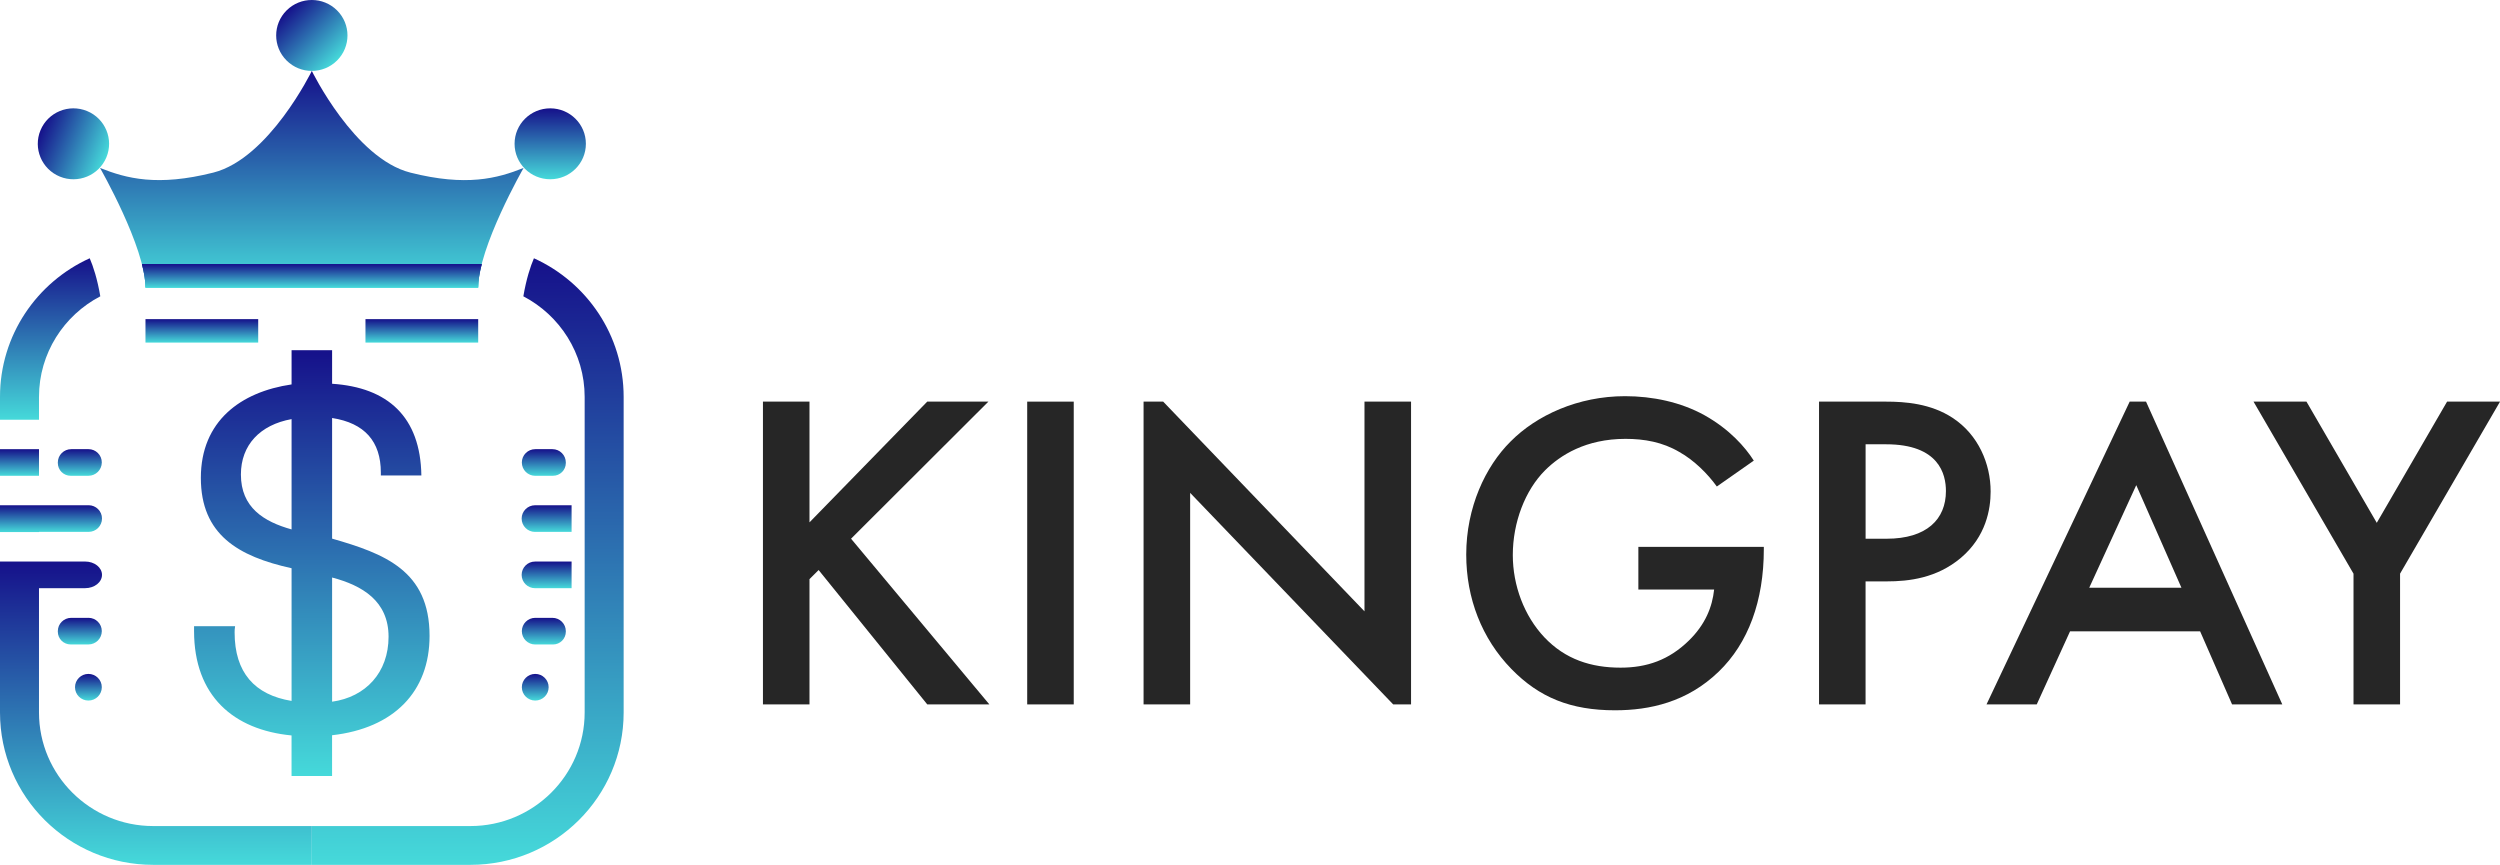
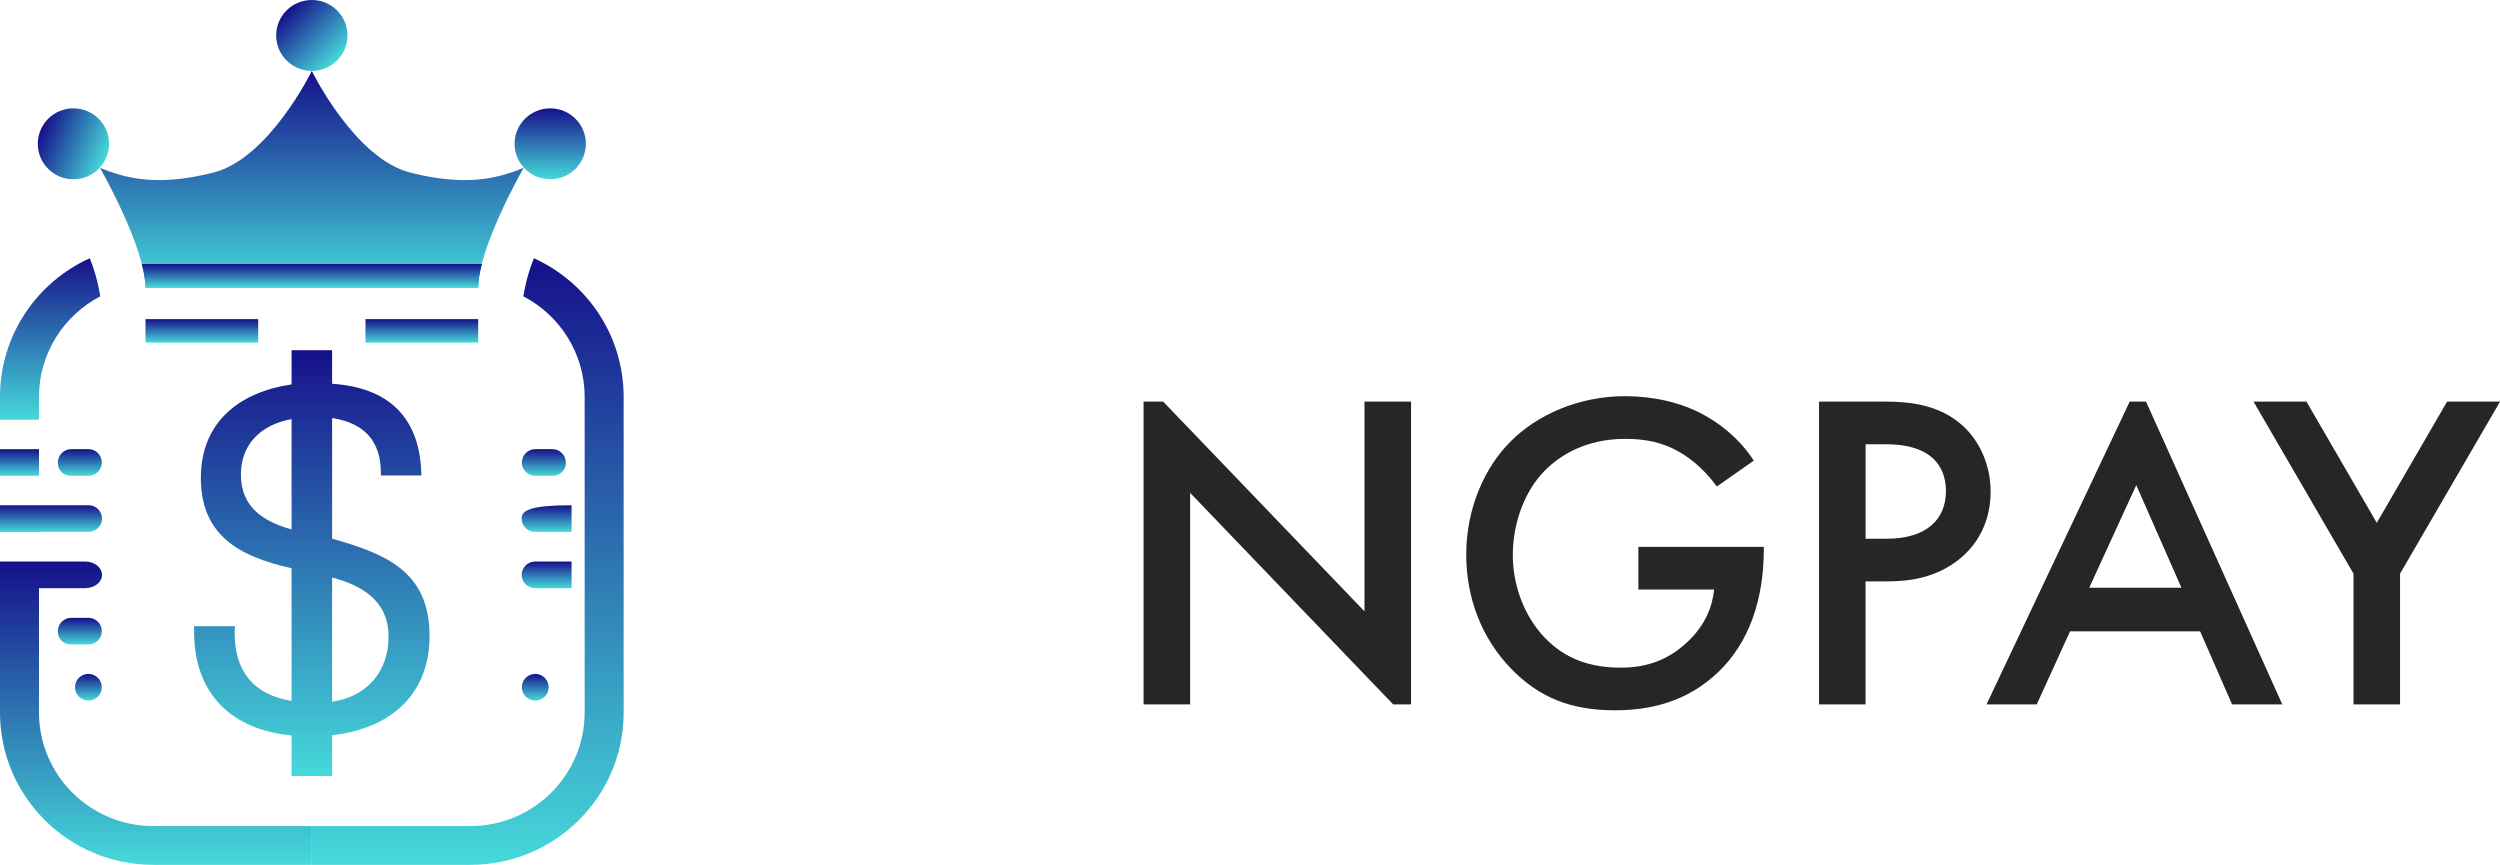
<svg xmlns="http://www.w3.org/2000/svg" width="529" height="183" viewBox="0 0 529 183" fill="none">
  <g clip-path="url(#clip0_2037_23669)">
-     <path d="M171.288 110.53L196.207 84.979H209.15L180.082 113.989L209.345 149.048H196.207L173.221 120.619L171.288 122.541V149.054H161.439V84.985H171.288V110.536V110.53Z" fill="#262626" />
-     <path d="M227.203 84.985V149.054H217.355V84.985H227.203Z" fill="#262626" />
    <path d="M346.667 115.718H373.225V116.199C373.225 127.149 369.942 136.082 363.665 142.131C356.999 148.568 349.083 150.297 341.739 150.297C332.374 150.297 325.708 147.606 319.814 141.557C313.537 135.121 310.254 126.574 310.254 117.354C310.254 107.365 314.309 98.719 319.626 93.437C325.13 87.869 333.918 83.83 343.867 83.83C349.661 83.83 355.649 85.078 360.671 87.863C365.981 90.841 369.264 94.586 371.103 97.47L363.282 102.945C361.348 100.255 358.454 97.376 355.36 95.647C351.788 93.537 347.922 92.863 343.961 92.863C335.557 92.863 330.152 96.321 326.963 99.493C322.714 103.719 320.109 110.536 320.109 117.453C320.109 123.889 322.525 130.326 326.775 134.839C331.219 139.546 336.724 141.276 342.906 141.276C348.506 141.276 353.144 139.64 357.299 135.607C360.871 132.149 362.321 128.403 362.71 124.751H346.678V115.724L346.667 115.718Z" fill="#262626" />
    <path d="M399.105 84.985C403.065 84.985 408.57 85.371 413.203 88.443C418.613 91.995 421.218 98.144 421.218 104.006C421.218 107.752 420.252 113.514 414.942 118.028C409.82 122.348 403.932 123.022 399.199 123.022H394.755V149.054H384.906V84.985H399.105ZM394.761 113.995H399.205C407.704 113.995 411.759 109.862 411.759 103.907C411.759 100.354 410.309 94.012 399.105 94.012H394.761V113.989V113.995Z" fill="#262626" />
    <path d="M497.998 121.386L476.845 84.985H488.049L502.925 110.63L517.802 84.985H529.006L507.853 121.386V149.048H498.004V121.386H497.998Z" fill="#262626" />
    <path d="M298.578 149.048V84.985H288.724V129.359L246.129 84.985H241.979V149.048H251.834V104.288L294.795 149.048H298.578Z" fill="#262626" />
    <path d="M454.101 84.985H450.641L420.346 149.054H430.973L438.022 133.591H465.546L472.307 149.054H482.933L454.101 84.985ZM442.083 124.364L452.032 102.658L461.592 124.364H442.083Z" fill="#262626" />
    <path d="M70.273 113.96V88.449C77.139 89.516 80.587 93.391 80.587 100.003V100.612H89.163C88.968 88.179 82.055 81.978 70.273 81.204V74.105H61.697V81.344C50.923 82.921 42.501 89.106 42.501 101.122C42.501 113.139 50.416 117.746 61.697 120.238V148.316C53.888 147.038 49.644 142.319 49.644 133.825C49.644 133.52 49.644 133.116 49.744 132.506H41.063V133.52C41.063 147.261 49.42 154.441 61.691 155.62V164.195H70.267V155.578C83.363 154.09 90.895 146.358 90.895 134.54C90.895 120.718 81.318 117.148 70.267 113.971L70.273 113.96ZM61.697 112.025C55.845 110.39 50.976 107.406 50.976 100.407C50.976 94.158 55.031 89.891 61.697 88.683V112.025ZM70.273 148.48V122.201C76.65 123.884 82.22 127.166 82.22 134.734C82.22 142.301 77.387 147.489 70.273 148.48Z" fill="url(#paint0_linear_2037_23669)" />
    <path d="M116.428 22.925C112.261 22.925 108.884 26.284 108.884 30.429C108.884 34.573 112.261 37.932 116.428 37.932C120.595 37.932 123.972 34.573 123.972 30.429C123.972 26.284 120.595 22.925 116.428 22.925Z" fill="url(#paint1_linear_2037_23669)" />
    <path d="M86.835 36.525C75.017 33.547 65.982 15.006 65.982 15.006C65.982 15.006 56.947 33.541 45.13 36.525C33.312 39.503 26.741 37.768 21.165 35.534C21.165 35.534 30.778 52.334 30.778 60.857H101.18C101.18 52.334 110.793 35.534 110.793 35.534C105.218 37.768 98.646 39.509 86.829 36.525H86.835Z" fill="url(#paint2_linear_2037_23669)" />
    <path d="M22.51 33.301C24.104 29.473 22.276 25.084 18.427 23.498C14.578 21.912 10.164 23.73 8.57 27.558C6.976 31.387 8.803 35.776 12.653 37.362C16.502 38.947 20.915 37.129 22.51 33.301Z" fill="url(#paint3_linear_2037_23669)" />
    <path d="M71.317 12.809C74.264 9.879 74.264 5.128 71.317 2.198C68.371 -0.732 63.595 -0.732 60.648 2.198C57.702 5.128 57.702 9.879 60.648 12.809C63.595 15.739 68.371 15.739 71.317 12.809Z" fill="url(#paint4_linear_2037_23669)" />
    <path d="M54.636 67.528H30.784V72.493H54.636V67.528Z" fill="url(#paint5_linear_2037_23669)" />
    <path d="M101.186 67.528H77.334V72.493H101.186V67.528Z" fill="url(#paint6_linear_2037_23669)" />
-     <path d="M113.216 112.547H120.948V106.914H113.216C111.654 106.914 110.381 108.174 110.381 109.733C110.381 111.292 111.648 112.553 113.216 112.553V112.547Z" fill="url(#paint7_linear_2037_23669)" />
+     <path d="M113.216 112.547H120.948V106.914C111.654 106.914 110.381 108.174 110.381 109.733C110.381 111.292 111.648 112.553 113.216 112.553V112.547Z" fill="url(#paint7_linear_2037_23669)" />
    <path d="M113.216 124.458H120.948V118.825H113.216C111.654 118.825 110.381 120.085 110.381 121.644C110.381 123.204 111.648 124.464 113.216 124.464V124.458Z" fill="url(#paint8_linear_2037_23669)" />
    <path d="M113.257 100.677H117.011C118.514 100.677 119.728 99.469 119.728 97.974V97.863C119.728 96.31 118.461 95.043 116.893 95.043H113.257C111.695 95.043 110.422 96.304 110.422 97.863C110.422 99.422 111.689 100.683 113.257 100.683V100.677Z" fill="url(#paint9_linear_2037_23669)" />
-     <path d="M119.728 133.667V133.556C119.728 132.002 118.461 130.736 116.893 130.736H113.257C111.695 130.736 110.422 131.996 110.422 133.556C110.422 135.115 111.689 136.375 113.257 136.375H117.011C118.514 136.375 119.728 135.168 119.728 133.673V133.667Z" fill="url(#paint10_linear_2037_23669)" />
    <path d="M113.257 148.239C114.823 148.239 116.092 146.977 116.092 145.42C116.092 143.863 114.823 142.6 113.257 142.6C111.691 142.6 110.422 143.863 110.422 145.42C110.422 146.977 111.691 148.239 113.257 148.239Z" fill="url(#paint11_linear_2037_23669)" />
    <path d="M18.707 95.043H15.071C13.509 95.043 12.236 96.304 12.236 97.863V97.974C12.236 99.469 13.45 100.677 14.953 100.677H18.707C20.269 100.677 21.542 99.416 21.542 97.857C21.542 96.298 20.275 95.038 18.707 95.038V95.043Z" fill="url(#paint12_linear_2037_23669)" />
    <path d="M18.707 130.736H15.071C13.509 130.736 12.236 131.996 12.236 133.556V133.667C12.236 135.162 13.45 136.369 14.953 136.369H18.707C20.269 136.369 21.542 135.109 21.542 133.55C21.542 131.991 20.275 130.73 18.707 130.73V130.736Z" fill="url(#paint13_linear_2037_23669)" />
    <path d="M18.707 142.6C17.145 142.6 15.872 143.861 15.872 145.42C15.872 146.979 17.139 148.239 18.707 148.239C20.275 148.239 21.542 146.979 21.542 145.42C21.542 143.861 20.275 142.6 18.707 142.6Z" fill="url(#paint14_linear_2037_23669)" />
    <path d="M112.98 54.65C112.237 56.379 111.377 58.987 110.74 62.698C118.444 66.719 123.713 74.75 123.713 83.988V150.76C123.713 164.014 112.874 174.793 99.548 174.793H65.982V183H99.548C117.453 183 131.964 168.568 131.964 150.76V83.988C131.964 70.951 124.178 59.726 112.98 54.65Z" fill="url(#paint15_linear_2037_23669)" />
    <path d="M8.251 150.76V124.458H18.012C19.986 124.458 21.583 123.198 21.583 121.639C21.583 120.079 19.986 118.819 18.012 118.819H0V150.754C0 168.562 14.511 183 32.416 183H65.982V174.793H32.416C19.09 174.793 8.251 164.014 8.251 150.76Z" fill="url(#paint16_linear_2037_23669)" />
    <path d="M8.251 95.043H0V100.677H8.251V95.043Z" fill="url(#paint17_linear_2037_23669)" />
    <path d="M8.251 83.988C8.251 74.75 13.521 66.719 21.224 62.698C20.587 58.981 19.727 56.379 18.984 54.65C7.786 59.726 0 70.951 0 83.988V88.812H8.251V83.988Z" fill="url(#paint18_linear_2037_23669)" />
    <path d="M8.251 112.547H18.748C20.31 112.547 21.583 111.287 21.583 109.727C21.583 108.168 20.316 106.908 18.748 106.908H0V112.582H8.251V112.541V112.547Z" fill="url(#paint19_linear_2037_23669)" />
    <path d="M30.035 55.887C30.501 57.698 30.784 59.398 30.784 60.852H101.186C101.186 59.398 101.469 57.698 101.935 55.887H30.035Z" fill="url(#paint20_linear_2037_23669)" />
    <path d="M30.035 55.887C30.501 57.698 30.784 59.398 30.784 60.852H101.186C101.186 59.398 101.469 57.698 101.935 55.887H30.035Z" fill="url(#paint21_linear_2037_23669)" />
  </g>
  <defs>
    <linearGradient id="paint0_linear_2037_23669" x1="65.632" y1="74.928" x2="65.632" y2="167.602" gradientUnits="userSpaceOnUse">
      <stop stop-color="#16128B" />
      <stop offset="1" stop-color="#47E1DD" />
    </linearGradient>
    <linearGradient id="paint1_linear_2037_23669" x1="116.323" y1="23.063" x2="116.323" y2="38.499" gradientUnits="userSpaceOnUse">
      <stop stop-color="#16128B" />
      <stop offset="1" stop-color="#47E1DD" />
    </linearGradient>
    <linearGradient id="paint2_linear_2037_23669" x1="65.356" y1="15.425" x2="65.356" y2="62.591" gradientUnits="userSpaceOnUse">
      <stop stop-color="#16128B" />
      <stop offset="1" stop-color="#47E1DD" />
    </linearGradient>
    <linearGradient id="paint3_linear_2037_23669" x1="8.657" y1="27.707" x2="22.974" y2="33.67" gradientUnits="userSpaceOnUse">
      <stop stop-color="#16128B" />
      <stop offset="1" stop-color="#47E1DD" />
    </linearGradient>
    <linearGradient id="paint4_linear_2037_23669" x1="60.672" y1="2.369" x2="71.587" y2="13.344" gradientUnits="userSpaceOnUse">
      <stop stop-color="#16128B" />
      <stop offset="1" stop-color="#47E1DD" />
    </linearGradient>
    <linearGradient id="paint5_linear_2037_23669" x1="42.544" y1="67.573" x2="42.544" y2="72.681" gradientUnits="userSpaceOnUse">
      <stop stop-color="#16128B" />
      <stop offset="1" stop-color="#47E1DD" />
    </linearGradient>
    <linearGradient id="paint6_linear_2037_23669" x1="89.094" y1="67.573" x2="89.094" y2="72.681" gradientUnits="userSpaceOnUse">
      <stop stop-color="#16128B" />
      <stop offset="1" stop-color="#47E1DD" />
    </linearGradient>
    <linearGradient id="paint7_linear_2037_23669" x1="115.591" y1="106.965" x2="115.591" y2="112.766" gradientUnits="userSpaceOnUse">
      <stop stop-color="#16128B" />
      <stop offset="1" stop-color="#47E1DD" />
    </linearGradient>
    <linearGradient id="paint8_linear_2037_23669" x1="115.591" y1="118.876" x2="115.591" y2="124.677" gradientUnits="userSpaceOnUse">
      <stop stop-color="#16128B" />
      <stop offset="1" stop-color="#47E1DD" />
    </linearGradient>
    <linearGradient id="paint9_linear_2037_23669" x1="115.01" y1="95.095" x2="115.01" y2="100.896" gradientUnits="userSpaceOnUse">
      <stop stop-color="#16128B" />
      <stop offset="1" stop-color="#47E1DD" />
    </linearGradient>
    <linearGradient id="paint10_linear_2037_23669" x1="115.01" y1="130.788" x2="115.01" y2="136.588" gradientUnits="userSpaceOnUse">
      <stop stop-color="#16128B" />
      <stop offset="1" stop-color="#47E1DD" />
    </linearGradient>
    <linearGradient id="paint11_linear_2037_23669" x1="113.218" y1="142.652" x2="113.218" y2="148.453" gradientUnits="userSpaceOnUse">
      <stop stop-color="#16128B" />
      <stop offset="1" stop-color="#47E1DD" />
    </linearGradient>
    <linearGradient id="paint12_linear_2037_23669" x1="16.824" y1="95.089" x2="16.824" y2="100.89" gradientUnits="userSpaceOnUse">
      <stop stop-color="#16128B" />
      <stop offset="1" stop-color="#47E1DD" />
    </linearGradient>
    <linearGradient id="paint13_linear_2037_23669" x1="16.824" y1="130.782" x2="16.824" y2="136.583" gradientUnits="userSpaceOnUse">
      <stop stop-color="#16128B" />
      <stop offset="1" stop-color="#47E1DD" />
    </linearGradient>
    <linearGradient id="paint14_linear_2037_23669" x1="18.668" y1="142.652" x2="18.668" y2="148.453" gradientUnits="userSpaceOnUse">
      <stop stop-color="#16128B" />
      <stop offset="1" stop-color="#47E1DD" />
    </linearGradient>
    <linearGradient id="paint15_linear_2037_23669" x1="98.514" y1="55.822" x2="98.514" y2="187.854" gradientUnits="userSpaceOnUse">
      <stop stop-color="#16128B" />
      <stop offset="1" stop-color="#47E1DD" />
    </linearGradient>
    <linearGradient id="paint16_linear_2037_23669" x1="32.532" y1="119.405" x2="32.532" y2="185.427" gradientUnits="userSpaceOnUse">
      <stop stop-color="#16128B" />
      <stop offset="1" stop-color="#47E1DD" />
    </linearGradient>
    <linearGradient id="paint17_linear_2037_23669" x1="4.068" y1="95.095" x2="4.068" y2="100.89" gradientUnits="userSpaceOnUse">
      <stop stop-color="#16128B" />
      <stop offset="1" stop-color="#47E1DD" />
    </linearGradient>
    <linearGradient id="paint18_linear_2037_23669" x1="10.464" y1="54.962" x2="10.464" y2="90.104" gradientUnits="userSpaceOnUse">
      <stop stop-color="#16128B" />
      <stop offset="1" stop-color="#47E1DD" />
    </linearGradient>
    <linearGradient id="paint19_linear_2037_23669" x1="10.642" y1="106.96" x2="10.642" y2="112.797" gradientUnits="userSpaceOnUse">
      <stop stop-color="#16128B" />
      <stop offset="1" stop-color="#47E1DD" />
    </linearGradient>
    <linearGradient id="paint20_linear_2037_23669" x1="65.485" y1="55.932" x2="65.485" y2="61.039" gradientUnits="userSpaceOnUse">
      <stop stop-color="#16128B" />
      <stop offset="1" stop-color="#47E1DD" />
    </linearGradient>
    <linearGradient id="paint21_linear_2037_23669" x1="65.485" y1="55.932" x2="65.485" y2="61.039" gradientUnits="userSpaceOnUse">
      <stop stop-color="#16128B" />
      <stop offset="1" stop-color="#47E1DD" />
    </linearGradient>
    <clipPath id="clip0_2037_23669">
      <rect width="529" height="183" fill="white" />
    </clipPath>
  </defs>
</svg>